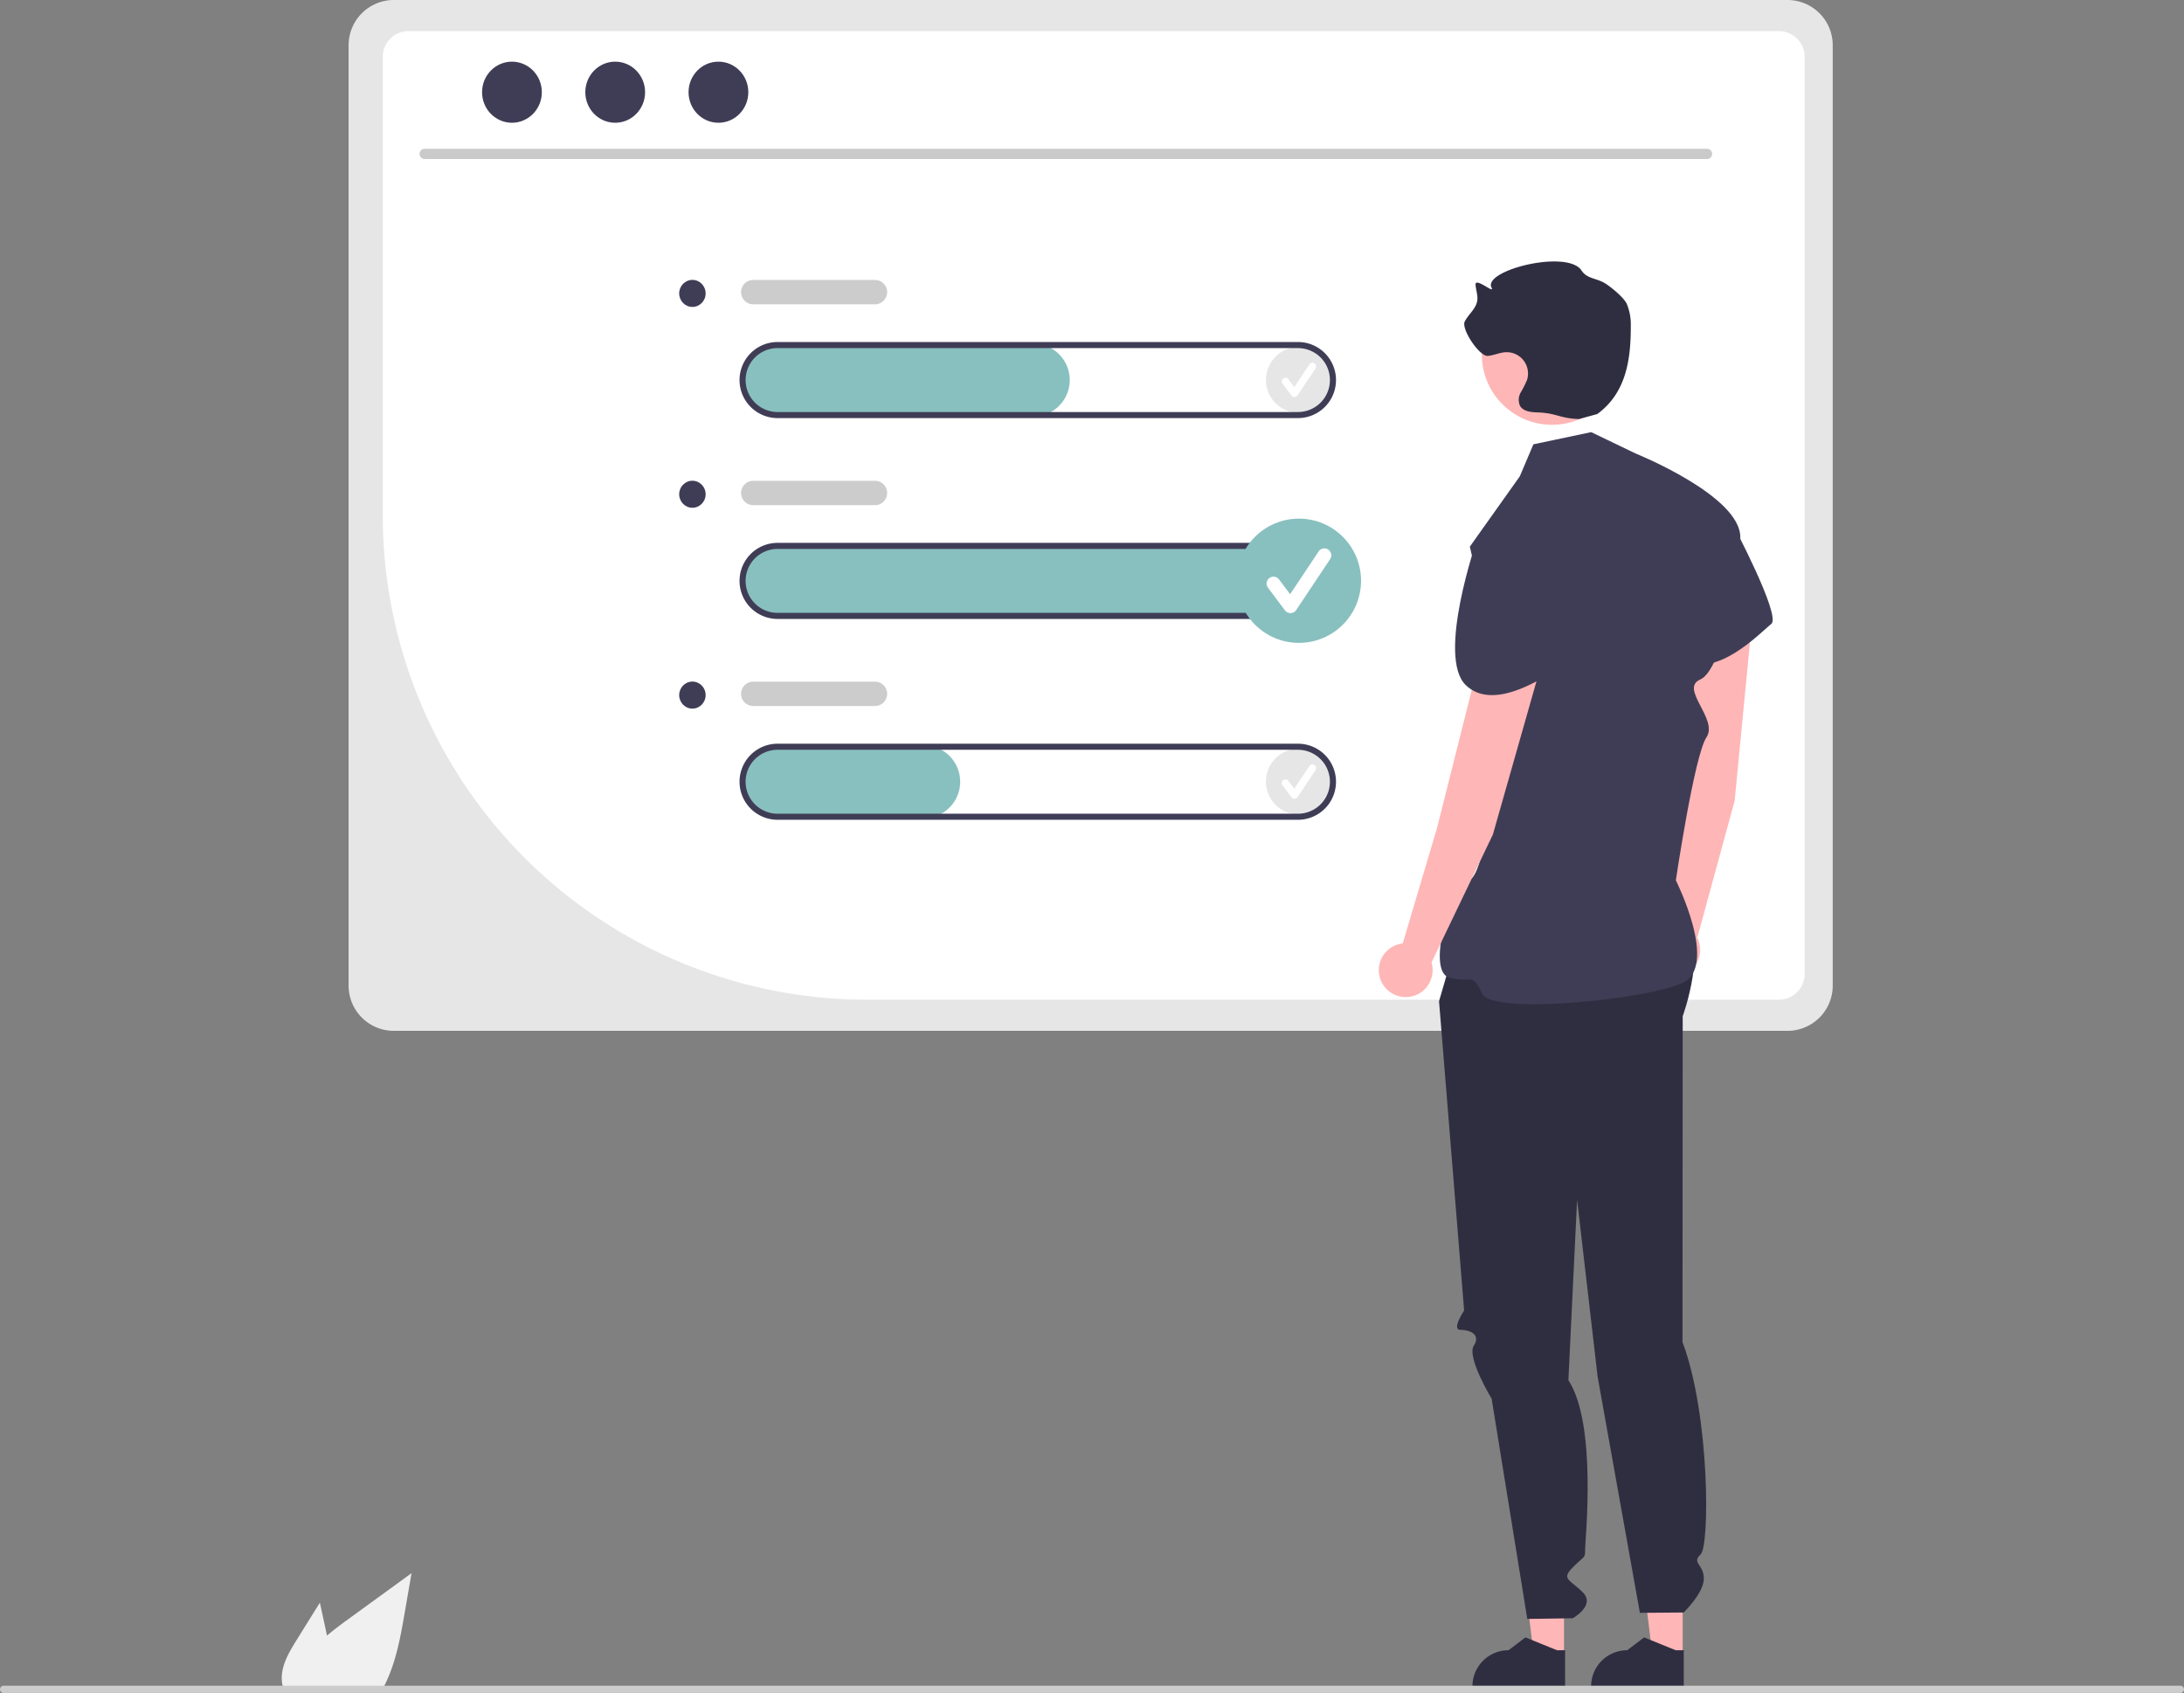
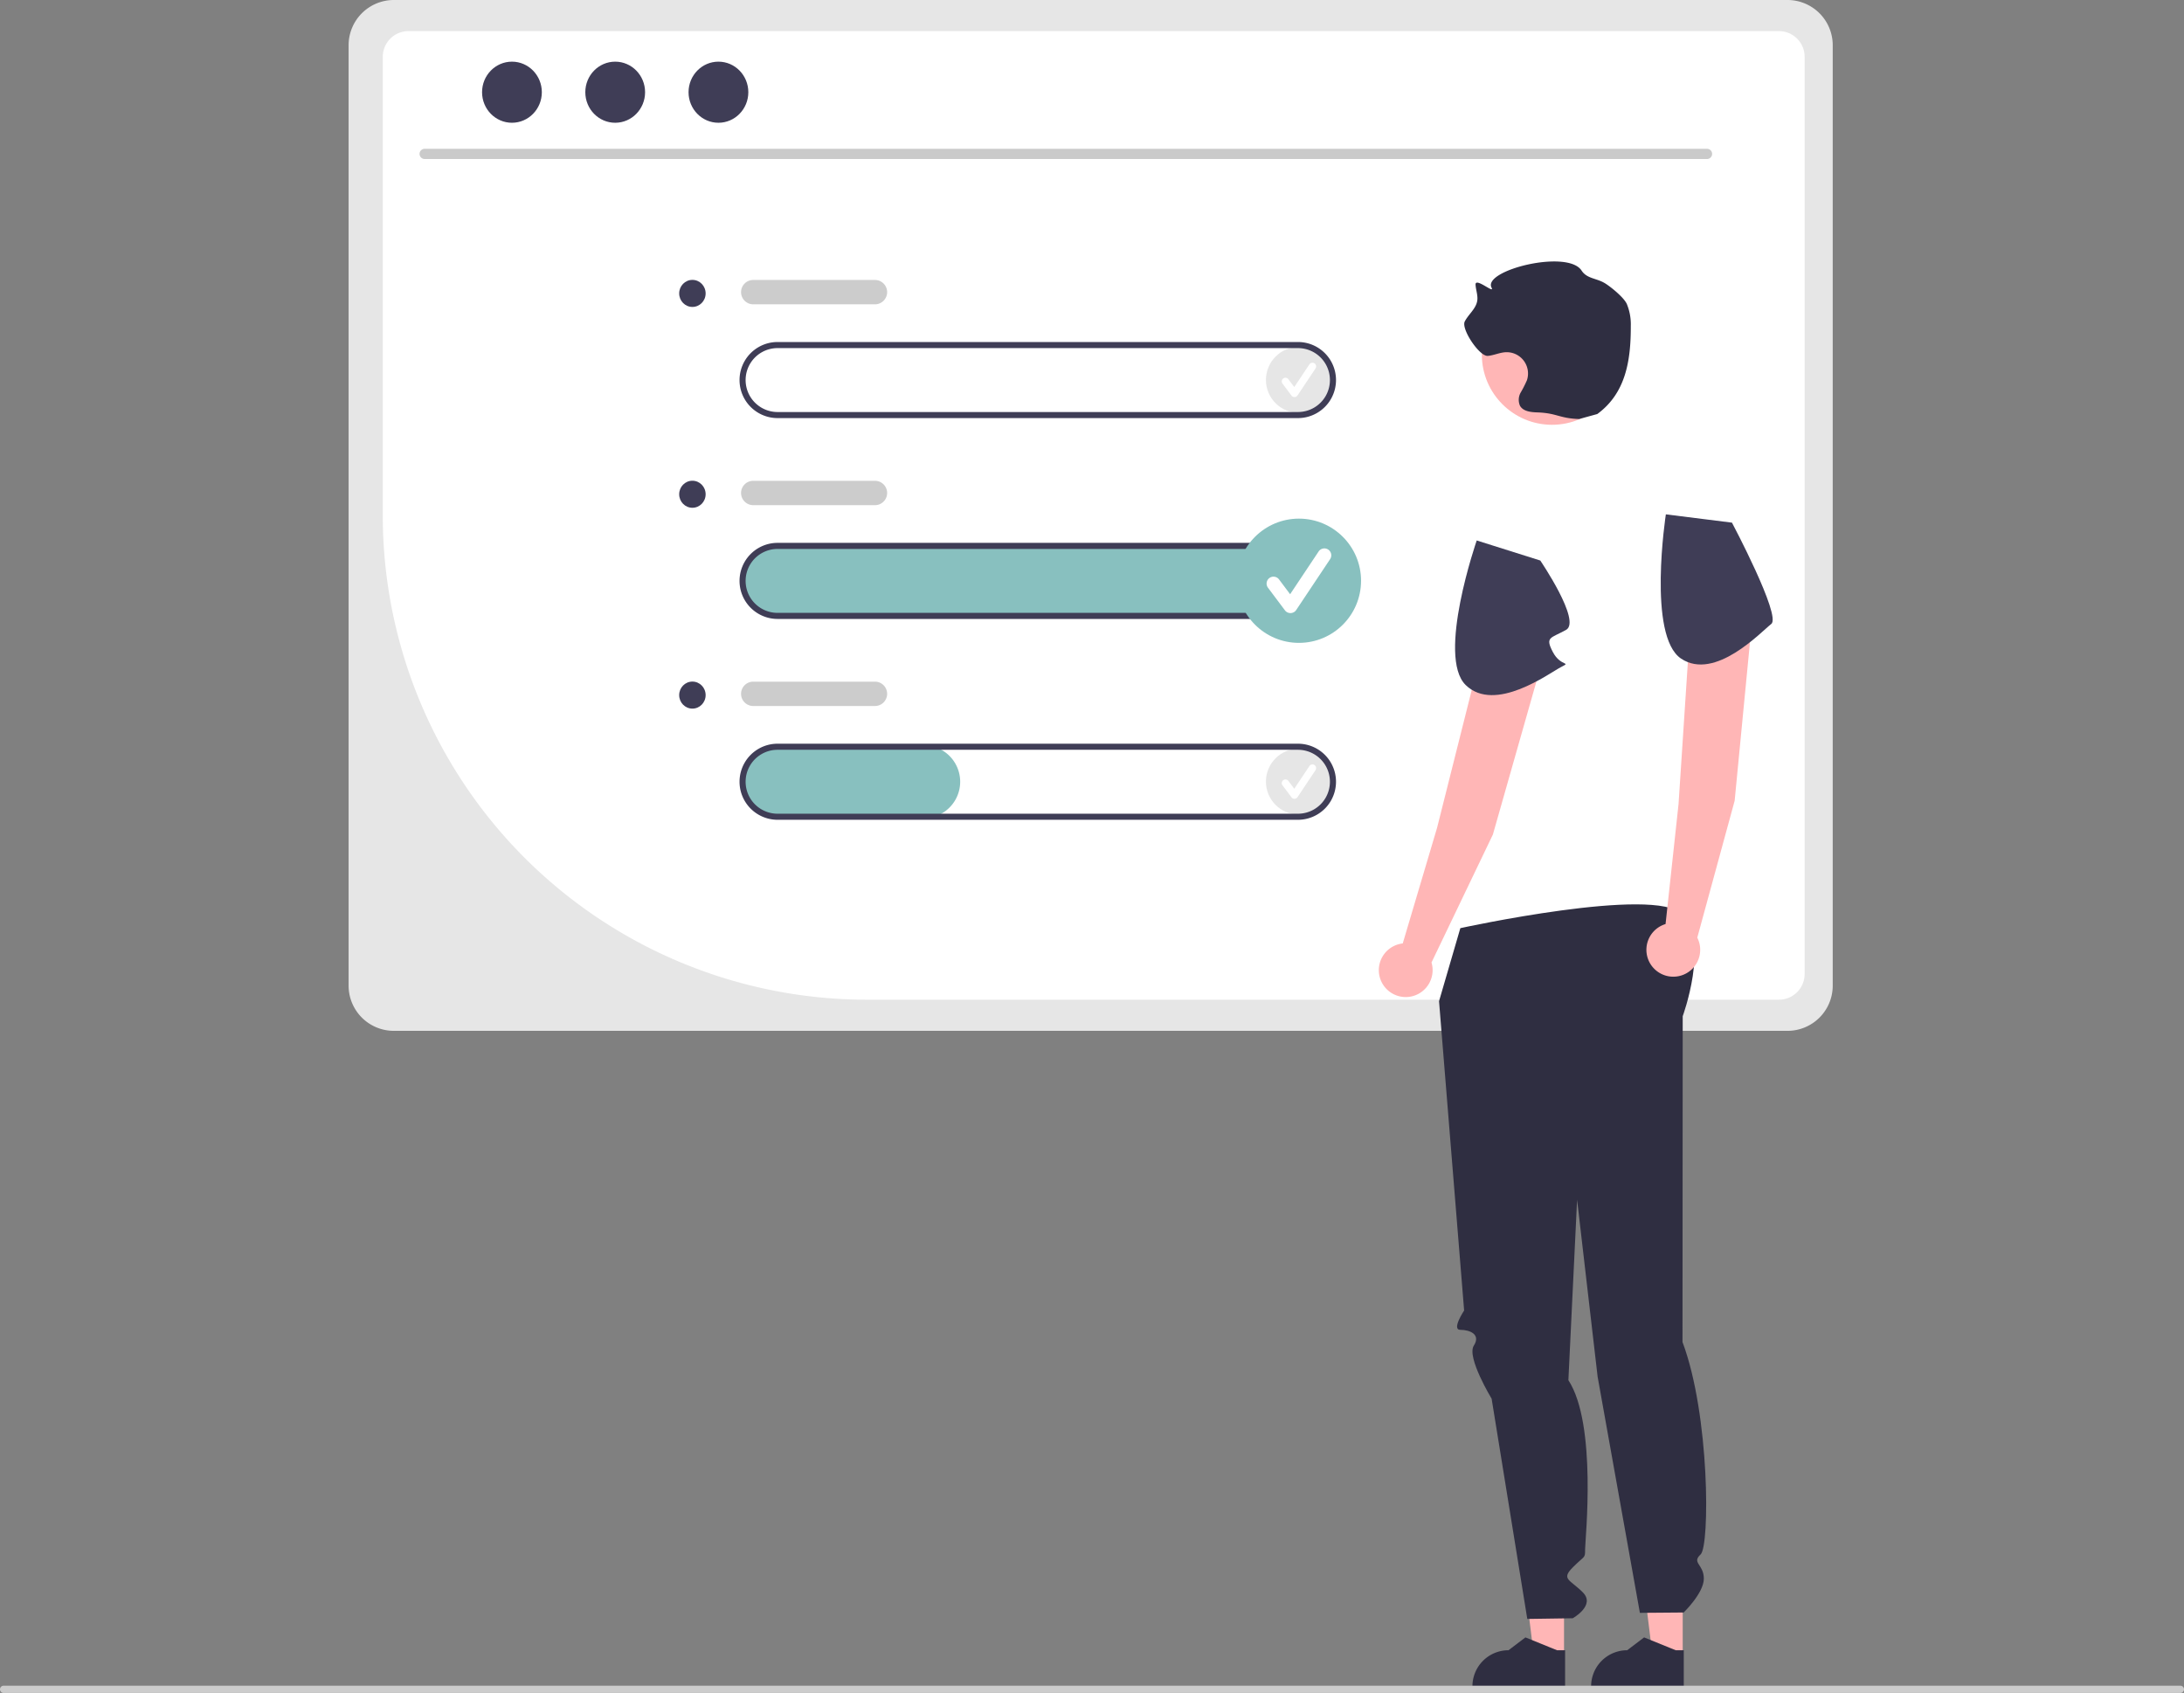
<svg xmlns="http://www.w3.org/2000/svg" id="undraw_performance_overview_re_mqrq" width="656" height="508.517" viewBox="0 0 656 508.517">
  <rect x="0" y="0" width="656" height="508.517" fill="#808080" stroke="none" />
-   <path id="Path_146" data-name="Path 146" d="M338.15,708.982l7.047-11.325,1.408,6.472c.247,1.133.494,2.285.722,3.428,2-1.709,4.132-3.291,6.215-4.808q9.6-6.965,19.187-13.949l-2,11.609c-1.234,7.148-2.523,14.442-5.576,20.978-.338.74-.7,1.472-1.1,2.185H334.311a9.583,9.583,0,0,1-.494-2.048.707.707,0,0,1-.009-.137C333.342,716.952,335.792,712.775,338.15,708.982Z" transform="translate(-249.121 -216.262)" fill="#f0f0f0" />
  <path id="Path_147" data-name="Path 147" d="M787.928,171.839H369.286a13.59,13.59,0,0,0-13.568,13.568v282.5a13.581,13.581,0,0,0,13.568,13.568H787.928A13.581,13.581,0,0,0,801.5,467.908v-282.5A13.59,13.59,0,0,0,787.928,171.839Z" transform="translate(-251.009 -171.839)" fill="#e6e6e6" />
  <path id="Path_148" data-name="Path 148" d="M786.313,473H512A145.48,145.48,0,0,1,366.95,327.947V189.789a7.729,7.729,0,0,1,7.712-7.728H786.313a7.729,7.729,0,0,1,7.713,7.728v275.5A7.722,7.722,0,0,1,786.313,473Z" transform="translate(-251.974 -172.717)" fill="#fff" />
  <path id="Path_149" data-name="Path 149" d="M765.744,223.8H380.565a1.532,1.532,0,1,1,0-3.064H765.744a1.532,1.532,0,1,1,0,3.064Z" transform="translate(-253.012 -176.041)" fill="#cacaca" />
  <ellipse id="Ellipse_47" data-name="Ellipse 47" cx="8.977" cy="9.177" rx="8.977" ry="9.177" transform="translate(144.796 18.52)" fill="#3f3d56" />
  <ellipse id="Ellipse_48" data-name="Ellipse 48" cx="8.977" cy="9.177" rx="8.977" ry="9.177" transform="translate(175.807 18.52)" fill="#3f3d56" />
  <ellipse id="Ellipse_49" data-name="Ellipse 49" cx="8.977" cy="9.177" rx="8.977" ry="9.177" transform="translate(206.817 18.52)" fill="#3f3d56" />
  <path id="Path_150" data-name="Path 150" d="M651.956,372.666H495.971a11.161,11.161,0,0,1-11.265-10.22,10.975,10.975,0,0,1,10.207-11.693q.368-.025.737-.025H651.956a10.969,10.969,0,0,1,0,21.938Z" transform="translate(-262.09 -187.211)" fill="#88c0bf" />
  <circle id="Ellipse_50" data-name="Ellipse 50" cx="9.91" cy="9.91" r="9.91" transform="translate(380.244 104.204)" fill="#e6e6e6" />
  <path id="Path_151" data-name="Path 151" d="M666.16,301.353a1.1,1.1,0,0,1-.882-.441l-2.7-3.6a1.1,1.1,0,1,1,1.764-1.323l1.769,2.358,4.543-6.814a1.1,1.1,0,1,1,1.839,1.216l0,.007-5.407,8.111a1.1,1.1,0,0,1-.887.491Z" transform="translate(-277.358 -182.082)" fill="#fff" />
  <circle id="Ellipse_51" data-name="Ellipse 51" cx="9.91" cy="9.91" r="9.91" transform="translate(380.244 224.861)" fill="#e6e6e6" />
  <path id="Path_152" data-name="Path 152" d="M666.16,433.353a1.1,1.1,0,0,1-.882-.441l-2.7-3.6a1.1,1.1,0,1,1,1.764-1.323l1.769,2.358,4.543-6.814a1.1,1.1,0,0,1,1.839,1.216l0,.007-5.407,8.111a1.1,1.1,0,0,1-.887.491Z" transform="translate(-277.358 -193.424)" fill="#fff" />
-   <path id="Path_153" data-name="Path 153" d="M572.432,306.666h-76.46a11.161,11.161,0,0,1-11.265-10.22,10.975,10.975,0,0,1,10.207-11.693q.368-.025.737-.025h76.782a10.969,10.969,0,1,1,0,21.938Z" transform="translate(-262.09 -181.54)" fill="#88c0bf" />
  <path id="Path_154" data-name="Path 154" d="M651.913,307.08H495.607a11.426,11.426,0,1,1,0-22.852H651.913a11.426,11.426,0,0,1,0,22.852ZM495.607,286.057a9.6,9.6,0,0,0,0,19.2H651.913a9.6,9.6,0,0,0,0-19.2Z" transform="translate(-262.048 -181.497)" fill="#3f3d56" />
  <path id="Path_155" data-name="Path 155" d="M651.913,373.08H495.607a11.426,11.426,0,1,1,0-22.852H651.913a11.426,11.426,0,0,1,0,22.852ZM495.607,352.057a9.6,9.6,0,1,0,0,19.2H651.913a9.6,9.6,0,0,0,0-19.2Z" transform="translate(-262.048 -187.168)" fill="#3f3d56" />
  <path id="Path_156" data-name="Path 156" d="M539.525,438.666H495.971a11.162,11.162,0,0,1-11.265-10.22,10.975,10.975,0,0,1,10.207-11.693q.368-.025.737-.025h43.875a10.969,10.969,0,1,1,0,21.938Z" transform="translate(-262.09 -192.883)" fill="#88c0bf" />
  <path id="Path_157" data-name="Path 157" d="M651.913,439.08H495.607a11.426,11.426,0,1,1,0-22.852H651.913a11.426,11.426,0,0,1,0,22.852ZM495.607,418.057a9.6,9.6,0,1,0,0,19.2H651.913a9.6,9.6,0,1,0,0-19.2Z" transform="translate(-262.048 -192.84)" fill="#3f3d56" />
  <path id="Path_158" data-name="Path 158" d="M524.9,271.152H488.338a3.656,3.656,0,1,1,0-7.313H524.9a3.656,3.656,0,1,1,0,7.313Z" transform="translate(-262.091 -179.745)" fill="#ccc" />
  <path id="Path_159" data-name="Path 159" d="M524.9,337.152H488.338a3.656,3.656,0,1,1,0-7.313H524.9a3.656,3.656,0,1,1,0,7.313Z" transform="translate(-262.091 -185.416)" fill="#ccc" />
  <path id="Path_160" data-name="Path 160" d="M524.9,403.152H488.338a3.656,3.656,0,1,1,0-7.313H524.9a3.656,3.656,0,1,1,0,7.313Z" transform="translate(-262.091 -191.088)" fill="#ccc" />
  <ellipse id="Ellipse_52" data-name="Ellipse 52" cx="3.973" cy="4.062" rx="3.973" ry="4.062" transform="translate(204.003 84.071)" fill="#3f3d56" />
  <ellipse id="Ellipse_53" data-name="Ellipse 53" cx="3.973" cy="4.061" rx="3.973" ry="4.061" transform="translate(204.003 144.399)" fill="#3f3d56" />
  <ellipse id="Ellipse_54" data-name="Ellipse 54" cx="3.973" cy="4.061" rx="3.973" ry="4.061" transform="translate(204.003 204.728)" fill="#3f3d56" />
  <path id="Path_161" data-name="Path 161" d="M512.69,540.909h-9.05L499.335,506h13.357Z" transform="translate(-42.908 -43.481)" fill="#ffb6b6" />
  <path id="Path_162" data-name="Path 162" d="M752.843,724.945H725.012v-.352a10.833,10.833,0,0,1,10.832-10.832h0l5.084-3.857,9.485,3.857h2.43Z" transform="translate(-282.742 -218.075)" fill="#2f2e41" />
  <path id="Path_163" data-name="Path 163" d="M551.69,540.909h-9.05L538.335,506h13.357Z" transform="translate(-46.26 -43.481)" fill="#ffb6b6" />
  <path id="Path_164" data-name="Path 164" d="M791.843,724.945H764.012v-.352a10.833,10.833,0,0,1,10.832-10.832h0l5.084-3.857,9.485,3.857h2.429Z" transform="translate(-286.094 -218.075)" fill="#2f2e41" />
  <path id="Path_165" data-name="Path 165" d="M720.438,476.166l-6.4,21.938,7.538,92.91s-3.882,5.809-1.139,5.809,6.258,1.288,4.043,4.757,5.356,15.924,5.356,15.924l10.71,66.155,13.646-.2s6.938-3.865,3.044-7.773-6.636-3.908-2.979-7.564,3.656-2.555,3.656-5.391,3.663-37.491-5.024-50.785l2.618-54.2,6.165,53.164,12.695,70.923,13.146-.108s6.072-5.853,6.061-10.185-3.751-4.692-.967-7.254,2.784-41.925-5.442-63.8l.063-97.87s8.083-21.966-.1-30.6S720.438,476.166,720.438,476.166Z" transform="translate(-281.8 -197.375)" fill="#2f2e41" />
  <path id="Path_166" data-name="Path 166" d="M808.688,428.648l5.511-57.083A9.256,9.256,0,0,0,805.99,361.5h0a9.257,9.257,0,0,0-10.209,8.194q-.027.244-.041.489l-3.907,59.471-3.9,36.037a8.078,8.078,0,1,0,9.529,4.082Z" transform="translate(-287.655 -188.132)" fill="#ffb6b6" />
  <path id="Path_167" data-name="Path 167" d="M788.426,340.861l19.856,2.489s14.877,28.042,11.815,30.422S803.2,391,793,384.193,788.426,340.861,788.426,340.861Z" transform="translate(-288.058 -186.363)" fill="#3f3d56" />
  <circle id="Ellipse_55" data-name="Ellipse 55" cx="21.075" cy="21.075" r="21.075" transform="translate(445.099 85.444)" fill="#ffb6b6" />
  <path id="Path_168" data-name="Path 168" d="M756.827,305.088c-6.048-.2-6.6-1.8-12.645-1.994-1.926-.063-4.2-.327-5.129-2.014a4.445,4.445,0,0,1,.226-3.956,36.118,36.118,0,0,0,1.863-3.665,6.4,6.4,0,0,0-6.342-8.439c-1.84.08-3.569.945-5.4,1.1-2.517.217-8.083-8.094-6.924-10.338,1.128-2.185,3.4-3.834,3.755-6.267.233-1.591-.424-3.173-.513-4.778-.133-2.381,5.9,2.988,4.8.875-2.712-5.184,22.84-11.61,27.047-5.117,1.572,2.427,4.374,2.261,6.872,3.719,1.637.955,5.77,4.25,6.709,6.3a15.99,15.99,0,0,1,1.2,6.617c.038,10.536-1.567,20.227-10.066,26.455" transform="translate(-282.511 -179.222)" fill="#2f2e41" />
-   <path id="Path_169" data-name="Path 169" d="M742.4,317.5l17.367-3.656,13.34,6.416s31.553,12.692,31.445,25.207S798.9,385.4,792.528,388.141s5.515,11.883,1.859,17.367-9.195,42.953-9.195,42.953,12.948,25.793,1.994,30.824-57.247,9.734-60.215,3.17-2.995-2.982-9.837-4.773.007-26.9,6.18-29.429,9.83-57.37,9.83-57.37l-9.83-42.645,15-21.11Z" transform="translate(-281.821 -184.041)" fill="#3f3d56" />
  <path id="Path_170" data-name="Path 170" d="M728.511,439.787l15.691-55.16a9.257,9.257,0,0,0-6.264-11.376h0a9.257,9.257,0,0,0-11.517,6.223q-.07.235-.128.474l-14.542,57.8-10.317,34.748a8.078,8.078,0,1,0,8.64,5.73Z" transform="translate(-280.099 -189.113)" fill="#ffb6b6" />
  <path id="Path_171" data-name="Path 171" d="M725.811,349.442l19.084,6.021s12.413,18.227,7.766,20.827-6.39,2.05-4,6.637,5.827,2.8,2.387,4.587-19.723,13.906-28.533,5.375S725.811,349.442,725.811,349.442Z" transform="translate(-282.251 -187.101)" fill="#3f3d56" />
  <path id="Path_172" data-name="Path 172" d="M241.165,726.869a1.085,1.085,0,0,0,1.081,1.088H896.077a1.088,1.088,0,0,0,0-2.176H242.253a1.085,1.085,0,0,0-1.088,1.081Z" transform="translate(-241.165 -219.44)" fill="#ccc" />
  <circle id="Ellipse_56" data-name="Ellipse 56" cx="18.658" cy="18.658" r="18.658" transform="translate(371.496 155.784)" fill="#88c0bf" />
  <path id="Path_173" data-name="Path 173" d="M664.539,371.478a2.075,2.075,0,0,1-1.66-.83l-5.09-6.787a2.075,2.075,0,1,1,3.321-2.49l3.33,4.44,8.553-12.829a2.075,2.075,0,1,1,3.462,2.29l-.008.012-10.18,15.27a2.076,2.076,0,0,1-1.669.924Z" transform="translate(-276.93 -187.325)" fill="#fff" />
</svg>